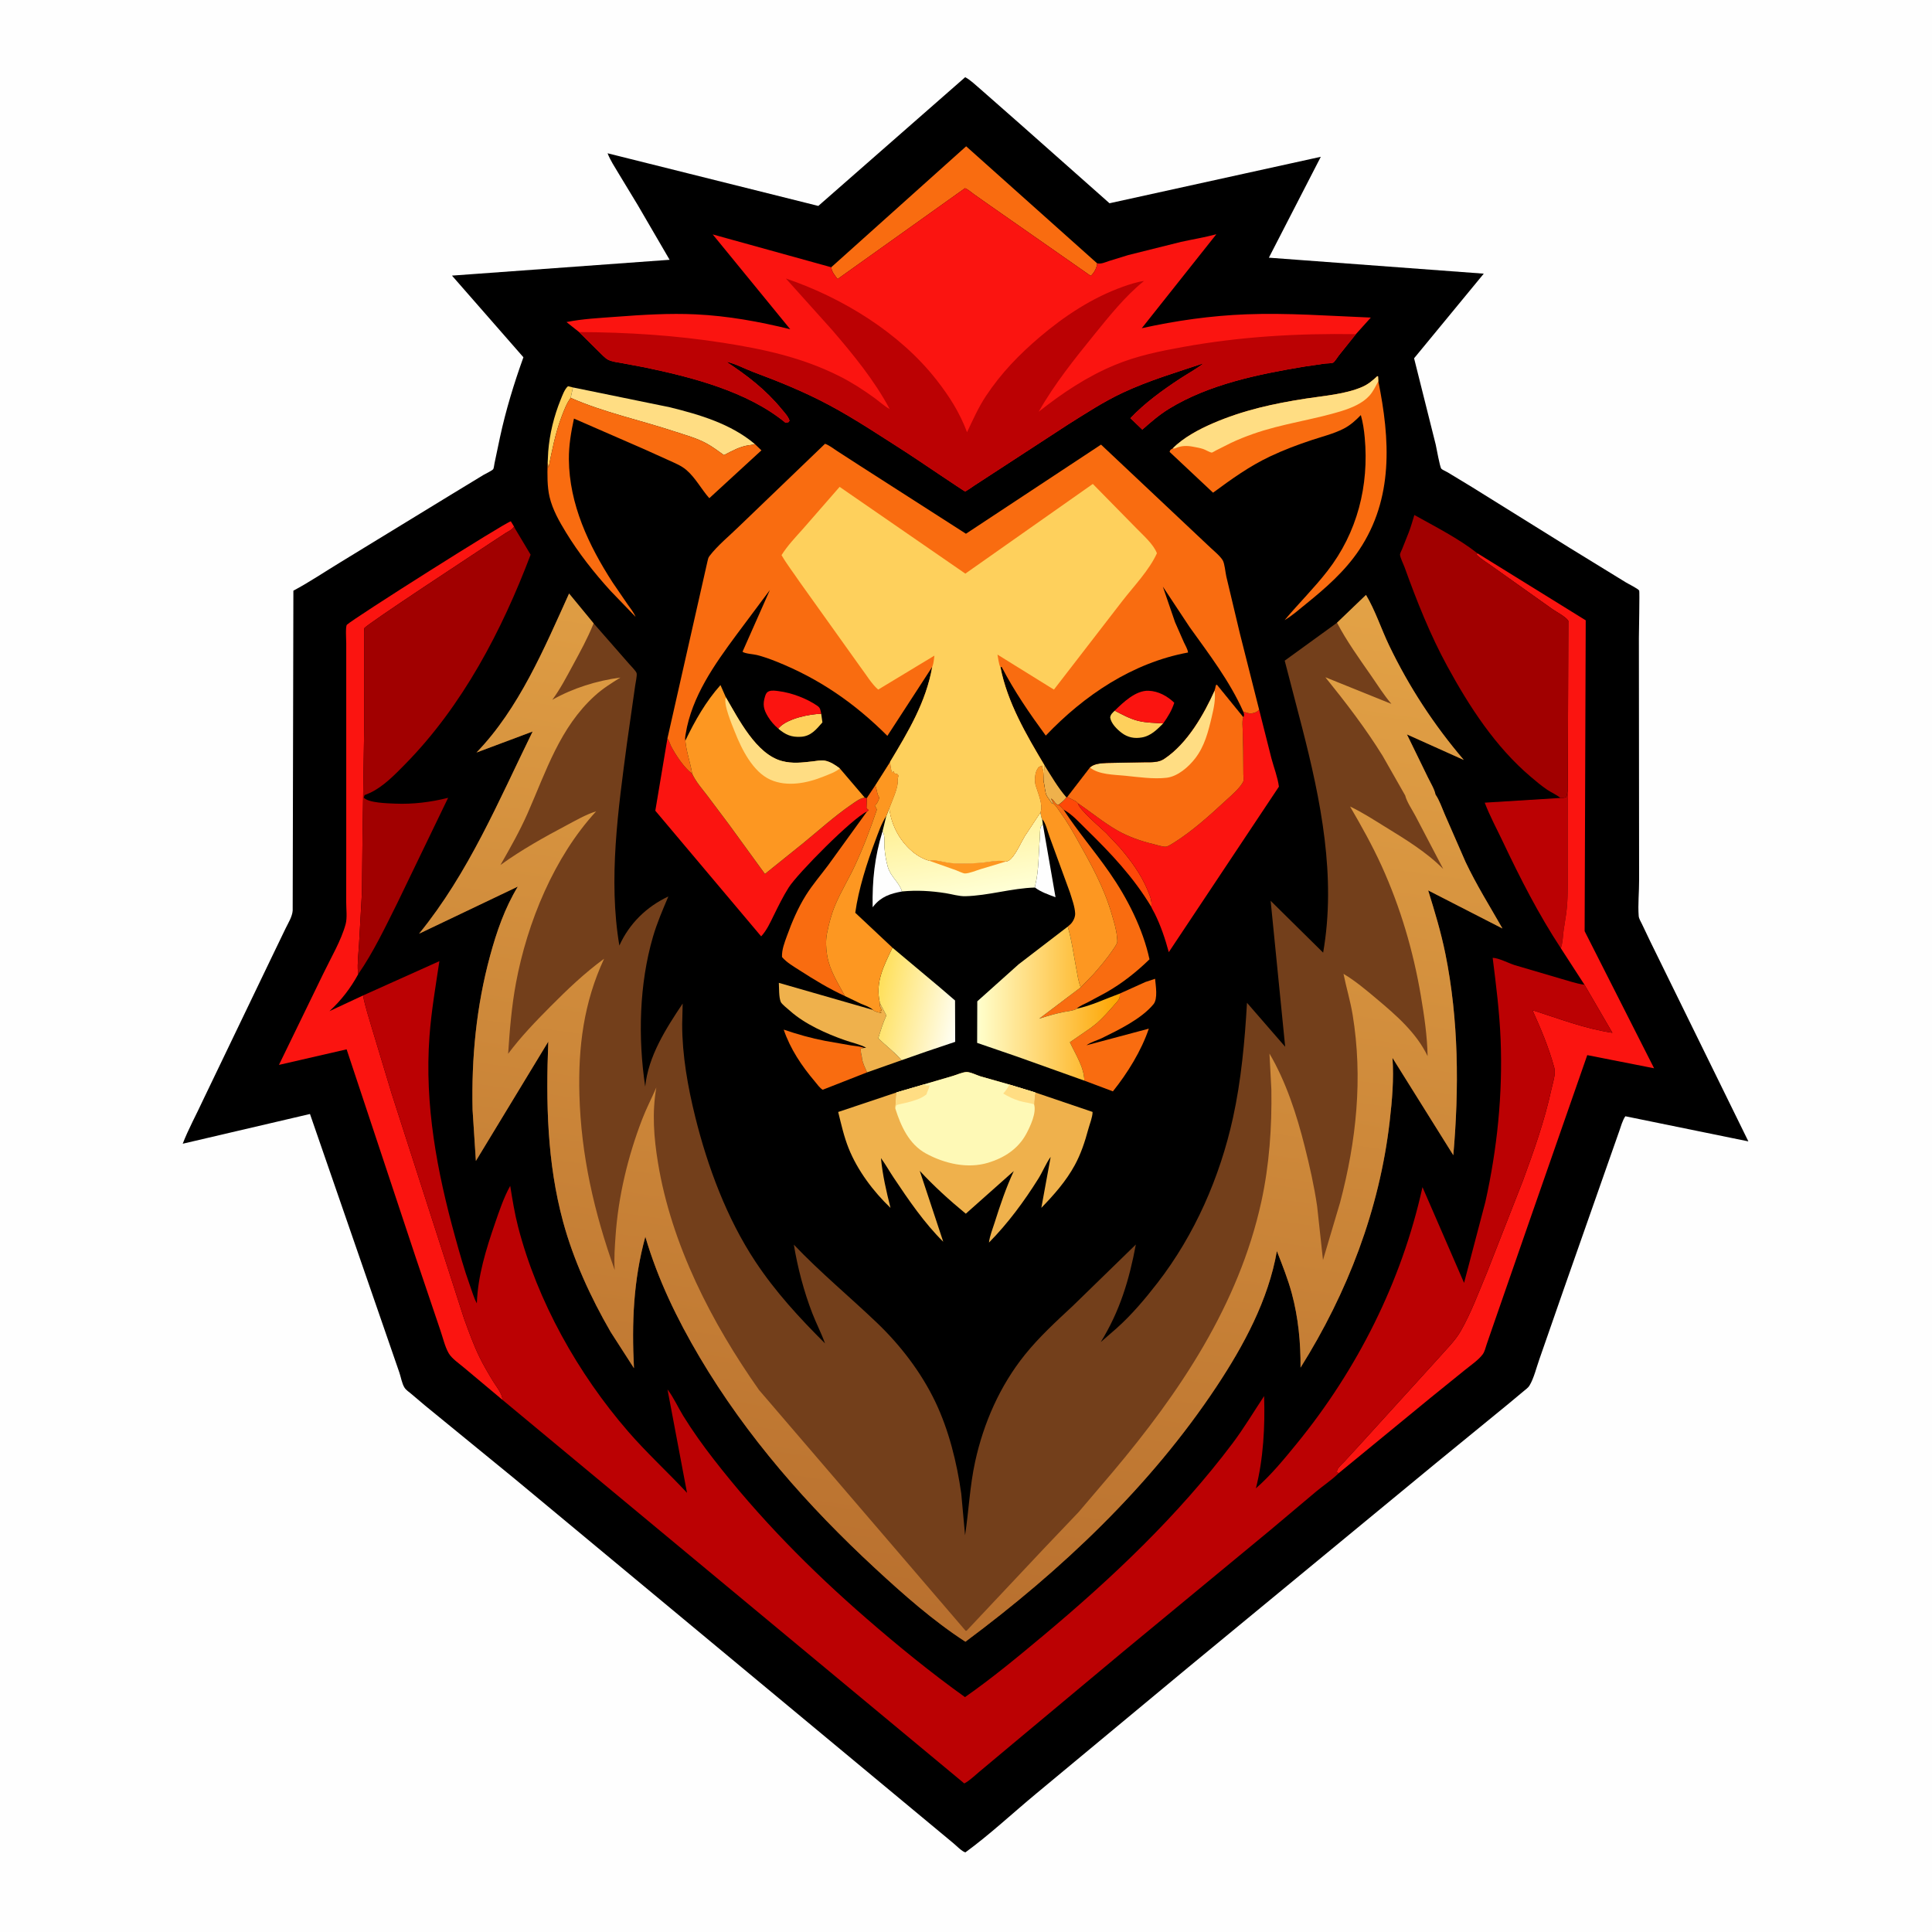
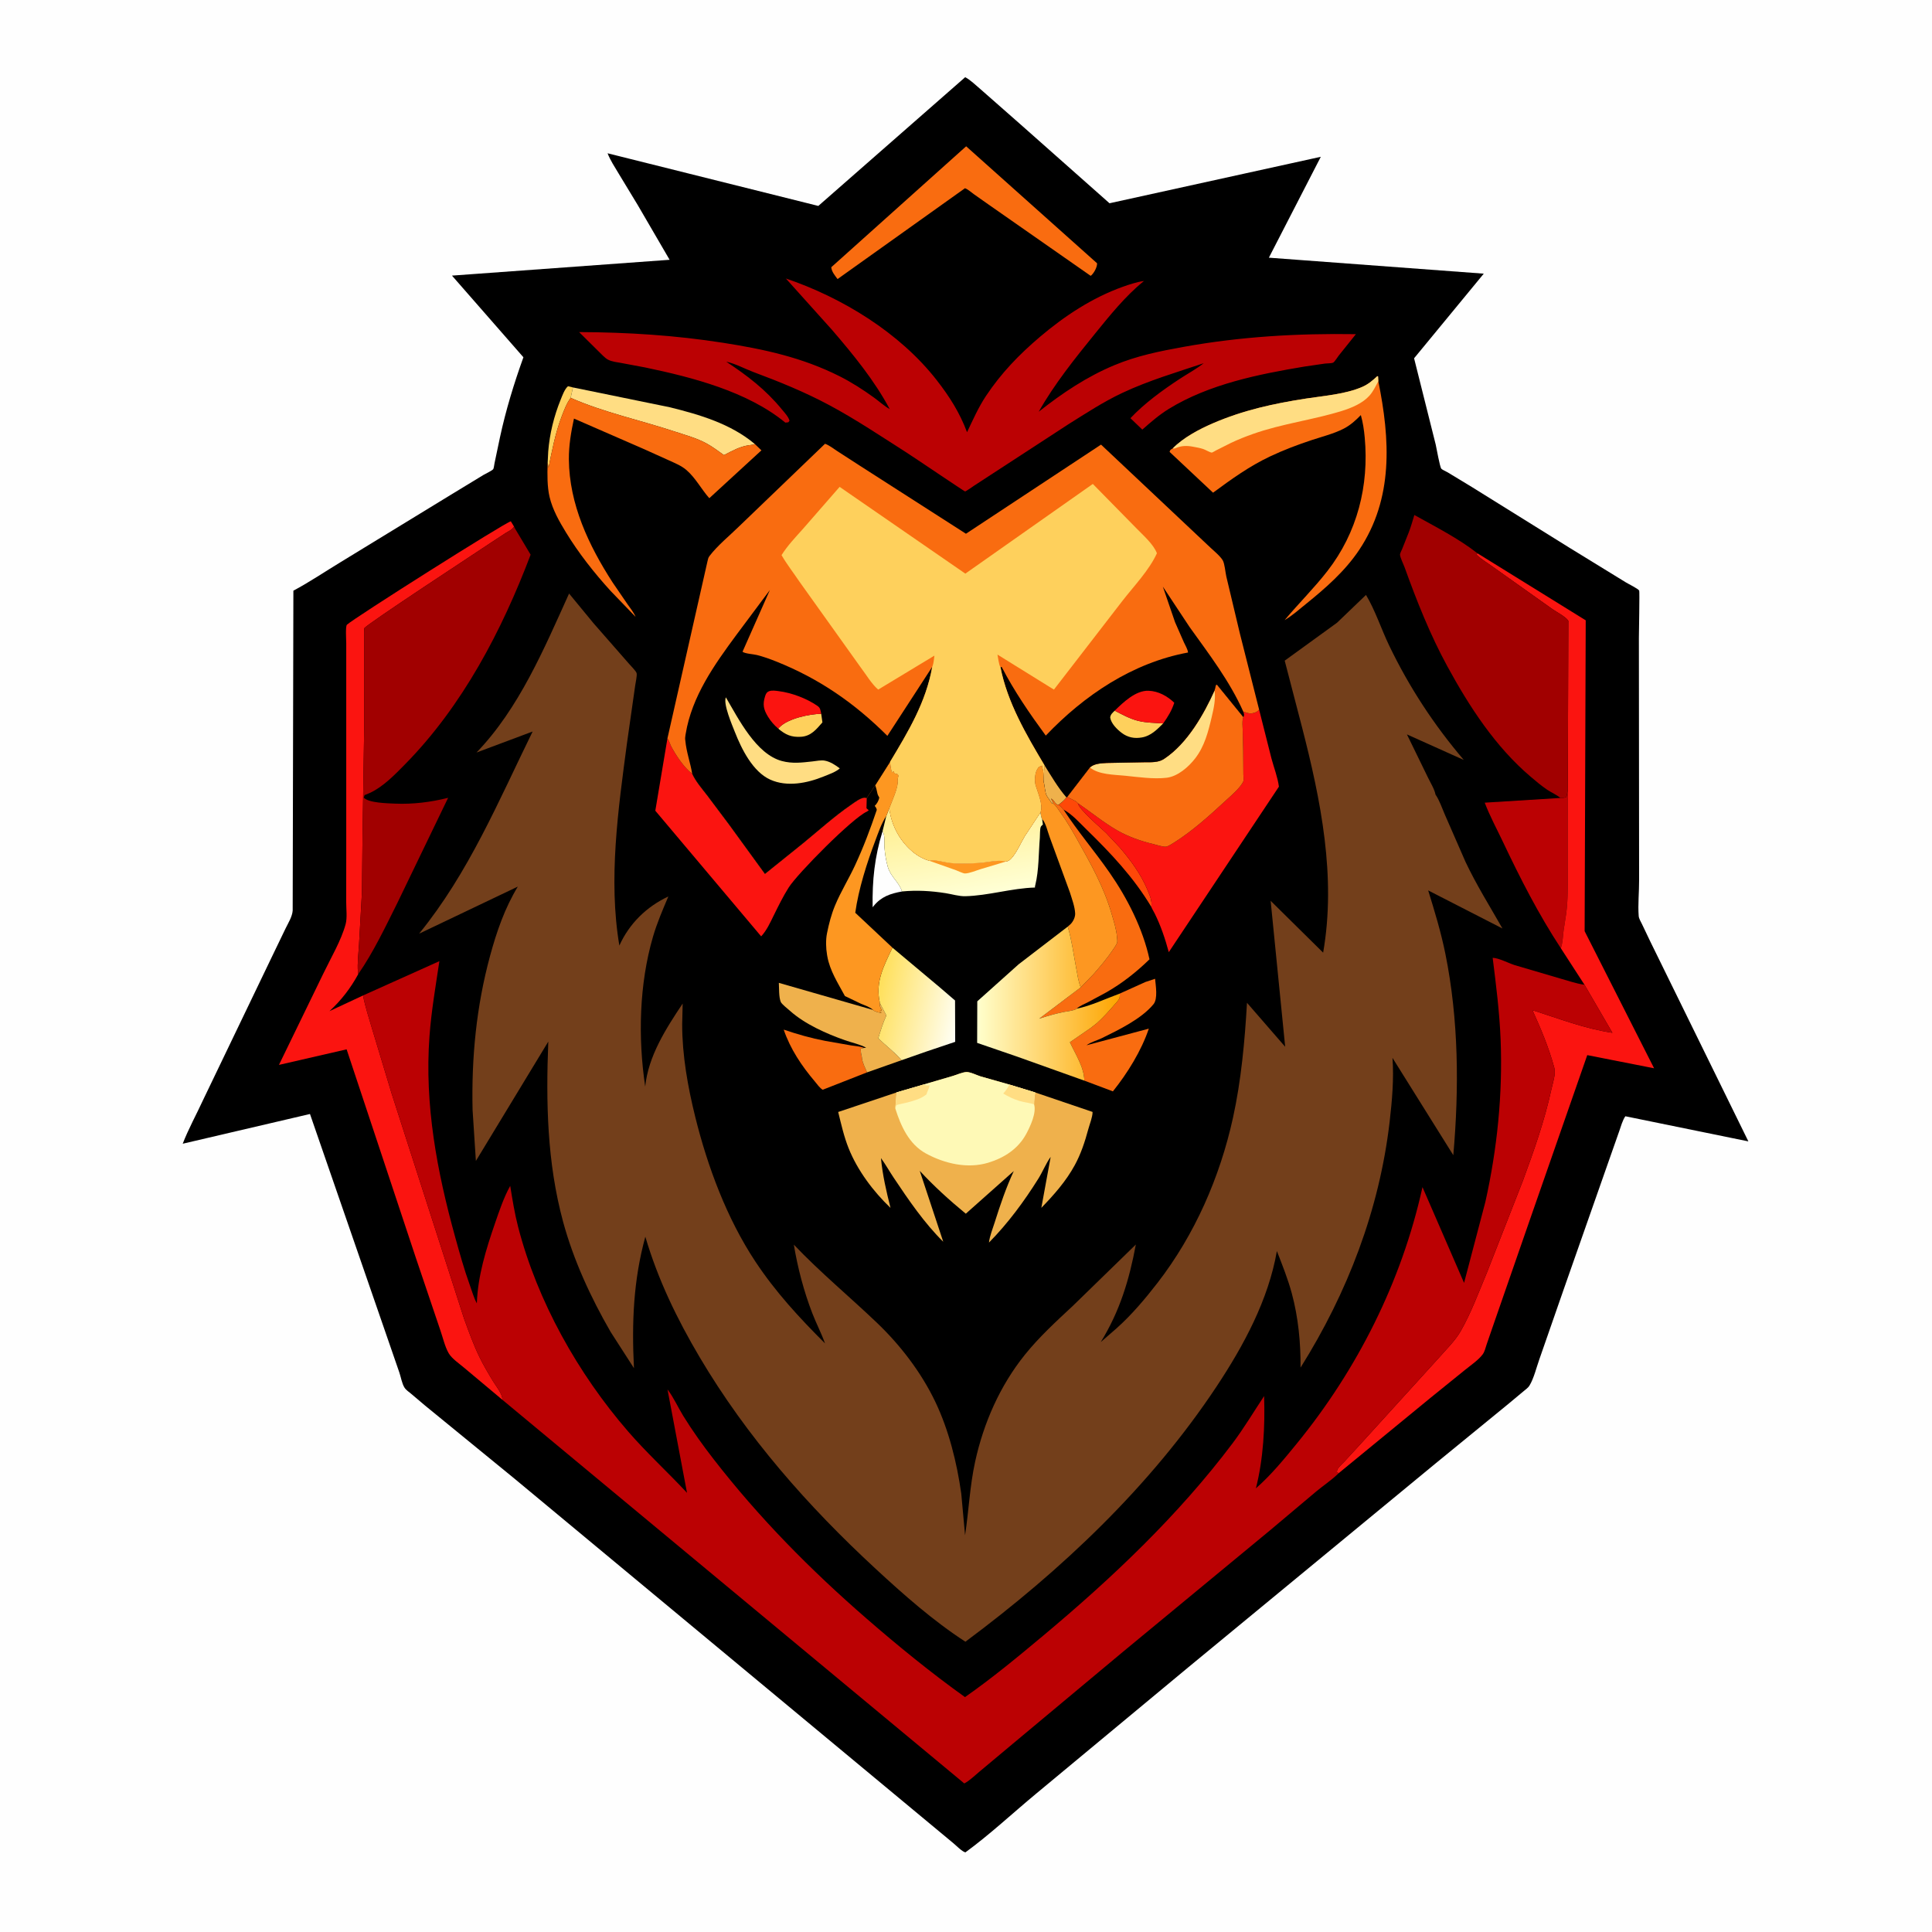
<svg xmlns="http://www.w3.org/2000/svg" version="1.1" style="display: block;" viewBox="0 0 2048 2048" width="1024" height="1024">
  <defs>
    <linearGradient id="Gradient1" gradientUnits="userSpaceOnUse" x1="927.53" y1="1058.92" x2="1017.26" y2="1077.22">
      <stop class="stop0" offset="0" stop-opacity="1" stop-color="rgb(255,223,88)" />
      <stop class="stop1" offset="1" stop-opacity="1" stop-color="rgb(255,255,245)" />
    </linearGradient>
    <linearGradient id="Gradient2" gradientUnits="userSpaceOnUse" x1="1014.17" y1="854.859" x2="1029.79" y2="948.992">
      <stop class="stop0" offset="0" stop-opacity="1" stop-color="rgb(255,238,142)" />
      <stop class="stop1" offset="1" stop-opacity="1" stop-color="rgb(255,255,213)" />
    </linearGradient>
    <linearGradient id="Gradient3" gradientUnits="userSpaceOnUse" x1="1185.99" y1="1063.57" x2="1036" y2="1063.34">
      <stop class="stop0" offset="0" stop-opacity="1" stop-color="rgb(254,164,0)" />
      <stop class="stop1" offset="1" stop-opacity="1" stop-color="rgb(255,255,205)" />
    </linearGradient>
    <linearGradient id="Gradient4" gradientUnits="userSpaceOnUse" x1="911.194" y1="1723.06" x2="1075.95" y2="577.629">
      <stop class="stop0" offset="0" stop-opacity="1" stop-color="rgb(184,111,46)" />
      <stop class="stop1" offset="1" stop-opacity="1" stop-color="rgb(227,162,70)" />
    </linearGradient>
  </defs>
  <path transform="translate(0,0)" fill="rgb(254,254,254)" d="M -0 -0 L 2048 0 L 2048 2048 L -0 2048 L -0 -0 z" />
  <path transform="translate(0,0)" fill="rgb(0,0,0)" d="M 1023.15 81.824 C 1028.92 84.854 1034.77 90.728 1039.79 94.926 L 1082.68 132.653 L 1176.13 215.47 L 1400.11 166.208 L 1345.06 273.156 L 1572.86 290.093 L 1498.99 379.798 L 1521.9 471.22 C 1522.88 475.364 1526.17 494.745 1527.89 496.889 C 1528.71 497.916 1533.15 499.849 1534.52 500.672 L 1560.72 516.55 L 1663.89 580.76 L 1723.59 617.414 C 1726.47 619.19 1736.02 623.766 1737.62 626.025 C 1738.17 626.797 1737.3 672.159 1737.29 676.13 L 1737.52 933.167 C 1737.59 945.472 1736.13 958.861 1737.09 971 C 1737.31 973.819 1739.3 976.905 1740.52 979.472 L 1749.46 998.209 L 1853.35 1209.92 L 1722.96 1183.28 C 1719.89 1187.59 1718.23 1194.15 1716.44 1199.12 L 1703.78 1235.15 L 1657.16 1368 L 1631.82 1440.78 C 1628.76 1449.34 1625.95 1461.22 1621.24 1468.88 C 1619.8 1471.22 1616.82 1473.25 1614.72 1475.03 L 1599.01 1488.13 L 1522.29 1550.86 L 1259.3 1767.69 L 1098.26 1901.43 C 1073.42 1922.04 1049.39 1944.58 1023.35 1963.6 C 1019.85 1962.78 1013.65 1956.41 1010.67 1953.93 L 545.489 1567.53 L 450.566 1489.94 L 435.861 1477.49 C 433.479 1475.48 430.43 1473.54 428.751 1470.88 C 426.06 1466.62 425 1459.82 423.345 1454.98 L 408.1 1410.86 L 328.589 1180.88 L 193.682 1212.4 C 199.773 1196.64 208.21 1181.42 215.276 1166.03 L 288.827 1013 L 302.848 983.932 C 305.662 978.2 309.781 971.672 310.255 965.221 L 310.998 626.152 C 328.189 616.985 344.612 605.845 361.3 595.748 L 478.063 524.396 L 512.643 503.372 C 514.909 502.018 521.441 499.073 522.865 497.286 C 523.443 496.561 523.989 492.07 524.216 491.018 L 529.978 463.647 C 536.173 434.844 544.868 406.438 554.843 378.727 L 479.114 292.162 L 709.816 275.385 L 675.923 217.191 L 655.751 183.9 C 651.628 176.951 646.978 170.037 644.05 162.481 L 867.449 218.297 L 1023.15 81.824 z" />
  <path transform="translate(0,0)" fill="rgb(254,208,92)" d="M 580.537 490.674 L 581.134 478.652 C 582.656 459.646 587.196 441.256 594.352 423.585 C 596.136 419.18 598.483 412.509 602.092 409.415 L 607.348 410.694 L 604.935 421.74 C 600.576 427.657 597.832 435.04 595.24 441.896 C 588.54 459.62 585.218 477.502 581.436 495.974 L 580.537 490.674 z" />
-   <path transform="translate(0,0)" fill="rgb(254,254,254)" d="M 1097.11 940.823 C 1097.15 939.156 1097.04 939.856 1097.45 938.218 C 1101.36 922.332 1100.9 904.471 1102.28 888.098 C 1102.52 885.345 1102.24 878.822 1103.26 876.5 C 1103.71 875.482 1104.76 874.85 1105.51 874.025 L 1118.9 951.097 C 1111.5 948.353 1103.44 945.638 1097.11 940.823 z" />
  <path transform="translate(0,0)" fill="rgb(254,254,254)" d="M 935.573 881.003 C 938.454 886.09 937.111 892.521 937.572 898.352 C 938.113 905.194 939.217 912.409 941.127 919 C 944.212 929.644 953.195 935.17 956.144 944.99 C 943.864 947.258 934.232 950.407 926.13 960.357 L 925.027 961.723 C 924.536 933.143 927.098 908.501 935.573 881.003 z" />
  <path transform="translate(0,0)" fill="rgb(254,72,8)" d="M 1131.4 844.61 C 1134.28 846.908 1140.79 848.665 1142.49 851.36 C 1144.47 858.728 1166.31 876.946 1172.55 882.971 L 1187.13 898.519 C 1198.66 912.011 1209.44 926.669 1216.3 943.143 C 1218.66 948.809 1221.56 955.078 1220.44 961.337 C 1201.52 929.821 1177.8 904.733 1151.59 879.146 C 1144.55 872.275 1136.06 862.695 1127.33 858.22 L 1127.2 858.212 C 1125.65 856.191 1124.06 854.689 1122.16 853.015 C 1125.31 850.592 1127.99 848.408 1130.47 845.291 L 1131.4 844.61 z" />
  <path transform="translate(0,0)" fill="rgb(249,108,16)" d="M 919.098 1136.76 L 872.128 1155.18 C 869.077 1153.55 865.96 1148.98 863.688 1146.3 C 849.76 1129.87 837.765 1111.98 830.754 1091.44 C 845.281 1096.38 859.844 1100.54 874.932 1103.41 L 902.306 1108.2 C 906.769 1108.97 911.789 1109.05 915.952 1110.85 L 912.424 1111.6 C 912.447 1114.92 912.734 1116.92 913.51 1120 L 913.712 1121.73 C 914.33 1126.75 917.178 1132.09 919.098 1136.76 z" />
  <path transform="translate(0,0)" fill="rgb(255,221,131)" d="M 607.348 410.694 L 710 431.704 C 741.665 439.529 774.699 449.235 800.13 470.685 C 798.756 471.298 799.207 471.217 797.92 471.413 L 794 471.961 C 784.163 473.29 776.14 477.972 767.421 482.433 C 761.406 478.144 755.296 473.518 748.801 469.986 C 738.357 464.307 725.817 460.937 714.556 457.225 C 678.328 445.284 639.816 437.115 604.935 421.74 L 607.348 410.694 z" />
  <path transform="translate(0,0)" fill="rgb(239,177,76)" d="M 915.952 1110.85 L 918.162 1110.57 C 911.595 1107.04 902.76 1105.17 895.65 1102.67 C 875.891 1095.71 853.125 1085.58 837.5 1071.59 C 835.354 1069.67 828.665 1064.48 827.638 1062.08 C 825.529 1057.14 825.929 1047.33 825.599 1041.87 L 925.506 1070.57 L 925.855 1071.18 C 928.735 1072.45 931.274 1073.72 934.49 1073.5 L 932.885 1072 L 933.005 1071.01 L 934.25 1071.75 L 934.51 1070.5 C 933.001 1068.02 932.618 1066.55 932.46 1063.64 L 932.423 1062.76 L 939.591 1076.48 C 935.944 1084.31 933.491 1092.41 930.977 1100.65 C 938.785 1108.24 948.051 1115.11 955.227 1123.23 L 955.793 1123.84 L 919.098 1136.76 C 917.178 1132.09 914.33 1126.75 913.712 1121.73 L 913.51 1120 C 912.734 1116.92 912.447 1114.92 912.424 1111.6 L 915.952 1110.85 z" />
  <path transform="translate(0,0)" fill="rgb(249,108,16)" d="M 1116.7 851.846 L 1114.09 846.5 C 1117.6 847.502 1118.27 853.277 1122.16 853.015 C 1124.06 854.689 1125.65 856.191 1127.2 858.212 L 1127.33 858.22 C 1142.37 881.268 1160.48 902.415 1176.2 925.031 C 1195.06 952.185 1211.5 984.508 1218.51 1016.92 C 1204.62 1030.41 1189.83 1042.14 1173.03 1051.77 L 1153.36 1062.35 C 1149.53 1064.31 1144.41 1066.3 1141.31 1069.26 C 1139.01 1071.39 1130.12 1072.16 1126.77 1072.88 C 1118.22 1074.73 1109.89 1077.14 1101.58 1079.85 L 1145.64 1046.66 L 1159.39 1032.43 C 1166.48 1024.31 1173.68 1015.88 1179.68 1006.92 C 1181.01 1004.94 1183.85 1001.06 1184.29 998.804 C 1184.59 997.296 1184.16 994.892 1184.05 993.273 C 1183.46 985.372 1180.78 977.074 1178.61 969.506 C 1170.23 940.281 1156.2 915.524 1141.5 889.245 C 1136.05 879.498 1130.84 870.611 1124.27 861.521 C 1121.96 858.326 1119.68 854.383 1116.7 851.846 z" />
  <path transform="translate(0,0)" fill="rgb(249,108,16)" d="M 1187.05 1053.22 L 1214.26 1040.92 L 1224.43 1037.54 C 1225.12 1044.77 1227.52 1058.69 1222.78 1064.47 C 1210.03 1080.05 1185.52 1091.89 1167.73 1100.6 C 1163.1 1102.86 1155.6 1104.9 1151.81 1108.03 L 1217.8 1090.41 C 1209.92 1113.82 1195.2 1137.59 1179.72 1156.89 L 1149.46 1145.52 C 1149.15 1131.09 1140.03 1117.59 1134.13 1104.81 L 1155.99 1089.8 L 1162.5 1084.75 C 1169.14 1078.83 1175 1072.4 1180.79 1065.68 C 1182.64 1063.53 1185.84 1060.53 1186.74 1057.87 C 1187.13 1056.72 1186.96 1054.5 1187.05 1053.22 z" />
-   <path transform="translate(0,0)" fill="rgb(249,108,16)" d="M 918.786 845.981 L 927.815 832.387 C 928.664 834.971 929.437 837.4 929.886 840.083 C 930.265 842.352 930.959 843.534 932.088 845.5 C 931.559 848.528 929.547 852.173 927.262 854.251 C 928.477 855.861 929.035 856.477 929.433 858.5 C 922.608 878.72 915.295 898.132 906.273 917.513 C 899.64 931.762 891.282 945.219 885.232 959.725 C 881.189 969.417 878.751 979.008 876.668 989.265 C 875.257 996.207 875.47 1005.02 876.69 1012 L 876.969 1013.66 C 879.705 1029.14 888.335 1042.25 895.655 1055.85 C 879.209 1048.34 863.201 1038.64 848.024 1028.85 C 841.535 1024.66 833.975 1020.41 828.966 1014.5 C 828.642 1006.56 831.614 999.333 834.241 991.988 C 839.478 977.344 845.951 962.329 854.206 949.119 C 861.219 937.896 870.052 927.688 877.949 917.073 L 919.016 860.298 L 920.928 858.898 L 918.5 856.814 L 918.786 845.981 z" />
  <path transform="translate(0,0)" fill="rgb(253,151,33)" d="M 1102.87 861.242 C 1106.01 853.246 1100.19 840.662 1097.76 832.552 C 1096.37 827.914 1096.93 820.265 1099.15 816.022 C 1100.77 812.908 1101.58 812.539 1104.75 811.495 L 1105 814 C 1106.59 817.813 1106.13 821.939 1106.21 826.192 C 1106.23 828.393 1106.44 829.399 1107 831.5 C 1107.55 833.547 1107.32 835.321 1108 837.5 L 1108.5 840.49 C 1109.17 843.212 1110.38 844.853 1112 847 L 1114 850 C 1115.34 851.966 1114.52 851.418 1116.7 851.846 C 1119.68 854.383 1121.96 858.326 1124.27 861.521 C 1130.84 870.611 1136.05 879.498 1141.5 889.245 C 1156.2 915.524 1170.23 940.281 1178.61 969.506 C 1180.78 977.074 1183.46 985.372 1184.05 993.273 C 1184.16 994.892 1184.59 997.296 1184.29 998.804 C 1183.85 1001.06 1181.01 1004.94 1179.68 1006.92 C 1173.68 1015.88 1166.48 1024.31 1159.39 1032.43 L 1145.64 1046.66 C 1143.16 1040.88 1142.07 1032.86 1140.88 1026.62 C 1138.06 1011.81 1136.13 996.746 1131.87 982.238 L 1134.7 979.769 C 1137.53 977.016 1139.89 972.277 1139.71 968.259 C 1139.39 961.084 1136.2 952.624 1134.08 945.805 L 1112.69 887.348 C 1110.78 882.362 1108.41 871.639 1104.73 868.449 C 1103.67 866.809 1103.34 863.234 1102.87 861.242 z" />
  <path transform="translate(0,0)" fill="url(#Gradient1)" d="M 946.058 1004.59 L 996.343 1046.75 L 1012.39 1060.56 L 1012.55 1104.38 L 981.949 1114.68 L 955.793 1123.84 L 955.227 1123.23 C 948.051 1115.11 938.785 1108.24 930.977 1100.65 C 933.491 1092.41 935.944 1084.31 939.591 1076.48 L 932.423 1062.76 L 932.568 1062.46 C 927.692 1040.85 937.033 1023.57 946.058 1004.59 z" />
  <path transform="translate(0,0)" fill="url(#Gradient2)" d="M 942.713 856.936 C 945.067 875.536 954.585 893.057 969.635 904.561 C 974.497 908.277 979.593 910.786 985.427 912.562 C 988.996 910.653 1001.87 914.274 1006.43 914.754 C 1016.86 915.852 1028.38 915.45 1038.83 914.719 C 1046.46 914.185 1057.97 911.269 1065.34 913.08 L 1066.11 913.341 C 1068.37 912.894 1069.89 912.176 1071.5 910.517 C 1077.46 904.386 1081.88 893.713 1086.32 886.299 L 1102.87 861.242 C 1103.34 863.234 1103.67 866.809 1104.73 868.449 L 1105.51 874.025 C 1104.76 874.85 1103.71 875.482 1103.26 876.5 C 1102.24 878.822 1102.52 885.345 1102.28 888.098 C 1100.9 904.471 1101.36 922.332 1097.45 938.218 C 1097.04 939.856 1097.15 939.156 1097.11 940.823 C 1072.45 941.505 1047.69 949.466 1023.15 950.022 C 1016.59 950.17 1009 947.838 1002.47 946.81 C 986.922 944.36 971.828 943.479 956.144 944.99 C 953.195 935.17 944.212 929.644 941.127 919 C 939.217 912.409 938.113 905.194 937.572 898.352 C 937.111 892.521 938.454 886.09 935.573 881.003 L 939.481 865.089 L 942.713 856.936 z" />
  <path transform="translate(0,0)" fill="rgb(253,151,33)" d="M 985.427 912.562 C 988.996 910.653 1001.87 914.274 1006.43 914.754 C 1016.86 915.852 1028.38 915.45 1038.83 914.719 C 1046.46 914.185 1057.97 911.269 1065.34 913.08 L 1066.11 913.341 L 1039.04 921.471 C 1034.57 922.899 1027.55 925.819 1022.94 925.915 C 1020.96 925.956 1015.59 923.26 1013.41 922.472 L 985.427 912.562 z" />
  <path transform="translate(0,0)" fill="rgb(253,151,33)" d="M 927.815 832.387 L 943.487 807.659 C 943.991 811.631 944.378 815.504 945.73 819.301 L 946.765 817.598 C 948.065 818.3 947.408 817.737 948.197 819.765 L 951.71 820.7 C 952.844 823.251 952.611 821.687 952.005 824.25 C 951.532 826.25 951.676 825.49 951.794 827.14 C 952.355 834.972 945.569 849.243 942.713 856.936 L 939.481 865.089 C 934.318 872.828 931.184 882.343 927.912 891 C 918.957 914.697 910.094 942.403 906.61 967.565 L 946.058 1004.59 C 937.033 1023.57 927.692 1040.85 932.568 1062.46 L 932.423 1062.76 L 932.46 1063.64 C 932.618 1066.55 933.001 1068.02 934.51 1070.5 L 934.25 1071.75 L 933.005 1071.01 L 932.885 1072 L 934.49 1073.5 C 931.274 1073.72 928.735 1072.45 925.855 1071.18 L 925.506 1070.57 C 922.102 1067.4 916.835 1065.79 912.621 1063.99 L 895.655 1055.85 C 888.335 1042.25 879.705 1029.14 876.969 1013.66 L 876.69 1012 C 875.47 1005.02 875.257 996.207 876.668 989.265 C 878.751 979.008 881.189 969.417 885.232 959.725 C 891.282 945.219 899.64 931.762 906.273 917.513 C 915.295 898.132 922.608 878.72 929.433 858.5 C 929.035 856.477 928.477 855.861 927.262 854.251 C 929.547 852.173 931.559 848.528 932.088 845.5 C 930.959 843.534 930.265 842.352 929.886 840.083 C 929.437 837.4 928.664 834.971 927.815 832.387 z" />
  <path transform="translate(0,0)" fill="rgb(187,1,3)" d="M 1654.14 845.865 C 1656.4 845.793 1658.44 845.886 1660.5 844.824 L 1661.9 837.69 L 1661.88 913.676 C 1661.84 929.661 1662.36 945.903 1660.98 961.837 C 1660.27 969.963 1658.6 978.049 1657.5 986.137 C 1656.71 991.993 1656.58 999.658 1654.54 1005.15 C 1630.85 969.009 1611.82 931.768 1593.37 892.816 C 1586.77 878.867 1579.37 865.313 1573.87 850.865 L 1654.14 845.865 z" />
  <path transform="translate(0,0)" fill="rgb(249,108,16)" d="M 881.163 283.297 L 1024.16 155.08 L 1162.96 279.11 C 1163.05 283.079 1160.07 288.635 1157.26 291.48 L 1156.15 292.4 L 1048.03 216.9 L 1032.2 205.746 C 1029.39 203.726 1026.13 200.708 1022.92 199.526 L 887.842 295.823 C 884.959 291.867 881.713 288.304 881.163 283.297 z" />
  <path transform="translate(0,0)" fill="rgb(249,108,16)" d="M 580.537 490.674 L 581.436 495.974 C 585.218 477.502 588.54 459.62 595.24 441.896 C 597.832 435.04 600.576 427.657 604.935 421.74 C 639.816 437.115 678.328 445.284 714.556 457.225 C 725.817 460.937 738.357 464.307 748.801 469.986 C 755.296 473.518 761.406 478.144 767.421 482.433 C 776.14 477.972 784.163 473.29 794 471.961 L 797.92 471.413 C 799.207 471.217 798.756 471.298 800.13 470.685 L 807.147 477.386 L 751.9 528.115 C 743.372 518.543 737.204 506.31 727.353 498.012 C 722.082 493.571 715.67 491.012 709.459 488.171 L 682.858 476.161 L 608.422 443.712 C 605.336 457.971 602.91 472.31 603.033 486.951 C 603.431 534.512 624.008 578.079 649.341 617.331 L 665.188 640.489 C 668.16 644.751 671.735 649.088 673.737 653.89 L 647.349 626.495 C 629.897 607.342 613.501 586.544 599.989 564.431 C 592.797 552.661 585.753 540.271 582.549 526.732 C 579.991 515.924 580.159 502.842 580.486 491.738 L 580.537 490.674 z" />
  <path transform="translate(0,0)" fill="url(#Gradient3)" d="M 1131.87 982.238 C 1136.13 996.746 1138.06 1011.81 1140.88 1026.62 C 1142.07 1032.86 1143.16 1040.88 1145.64 1046.66 L 1101.58 1079.85 C 1109.89 1077.14 1118.22 1074.73 1126.77 1072.88 C 1130.12 1072.16 1139.01 1071.39 1141.31 1069.26 C 1156.34 1066.28 1172.54 1058.5 1187.05 1053.22 C 1186.96 1054.5 1187.13 1056.72 1186.74 1057.87 C 1185.84 1060.53 1182.64 1063.53 1180.79 1065.68 C 1175 1072.4 1169.14 1078.83 1162.5 1084.75 L 1155.99 1089.8 L 1134.13 1104.81 C 1140.03 1117.59 1149.15 1131.09 1149.46 1145.52 L 1077.95 1119.97 L 1035.82 1105.5 L 1035.96 1061.45 L 1079.77 1022.21 L 1131.87 982.238 z" />
  <path transform="translate(0,0)" fill="rgb(251,20,16)" d="M 919.016 860.298 C 903.534 867.172 845.481 925.94 836.092 940.731 C 830.038 950.268 825.173 960.305 820.176 970.417 C 816.275 978.311 812.904 986.029 806.864 992.582 L 694.659 859.394 L 707.51 782.743 L 708.021 783.526 C 709.677 786.114 710.151 788.616 711.5 791.207 C 716.272 800.369 725.452 814.206 733.744 820.152 C 737.5 828.523 744.331 836.215 749.889 843.486 L 772.876 874.128 L 810.872 926.382 L 851.204 893.949 C 867.937 880.264 884.184 865.504 902 853.227 C 905.83 850.588 912.063 845.711 916.664 845.532 L 918.786 845.981 L 918.5 856.814 L 920.928 858.898 L 919.016 860.298 z" />
  <path transform="translate(0,0)" fill="rgb(251,20,16)" d="M 1334.71 752.204 L 1347.79 803.981 C 1350.37 813.656 1354.45 824.038 1355.7 833.89 L 1238.96 1009.32 C 1235.15 995.254 1230.49 981.311 1223.98 968.247 C 1223.57 967.441 1220.36 961.769 1220.44 961.337 C 1221.56 955.078 1218.66 948.809 1216.3 943.143 C 1209.44 926.669 1198.66 912.011 1187.13 898.519 L 1172.55 882.971 C 1166.31 876.946 1144.47 858.728 1142.49 851.36 C 1156.62 860.892 1169.64 871.826 1184.5 880.332 C 1195.89 886.853 1209.4 891.62 1222.15 894.635 C 1225.35 895.393 1233.06 897.962 1236.09 897.516 C 1238.3 897.189 1242.76 894.314 1244.75 893.053 C 1264.58 880.474 1282.23 864.421 1299.44 848.549 C 1304.65 843.747 1315.28 834.749 1318.04 828.128 C 1318.54 826.923 1318.03 822.567 1318.03 821.128 L 1317.82 795.007 L 1317.29 773.276 C 1317.2 769.583 1316.66 765.352 1317.55 761.753 L 1317.98 760.121 C 1319.4 757.728 1318.57 756.931 1317.93 754.37 C 1320.44 755.128 1323.91 756.557 1326.5 756.239 C 1329.65 755.853 1332.79 754.803 1334.71 752.204 z" />
  <path transform="translate(0,0)" fill="rgb(249,108,16)" d="M 1243.2 475.291 C 1254.43 463.852 1271.15 455.018 1285.77 448.702 C 1317.91 434.823 1350.42 427.705 1384.86 422.432 C 1403.9 419.518 1426.08 417.88 1443.83 410.231 C 1450.31 407.436 1454.87 403.491 1459.97 398.772 L 1460.81 399 L 1461.07 404.065 C 1473.57 465.715 1477.35 528.289 1440.69 583.091 C 1425.68 605.534 1405.11 623.502 1384.25 640.329 C 1376.94 646.225 1369.89 652.563 1361.77 657.342 C 1376.52 639.699 1392.82 623.662 1407.01 605.445 C 1438.83 564.591 1451.34 514.867 1446.66 463.767 C 1445.92 455.731 1444.76 447.778 1442.55 440.011 C 1437.04 445.685 1431.52 450.709 1424.43 454.371 C 1414.04 459.734 1401.97 462.706 1390.88 466.361 C 1375.68 471.372 1360.82 476.981 1346.34 483.829 C 1324.22 494.289 1305.48 507.876 1285.89 522.274 L 1239.8 479.014 C 1240.45 476.489 1241.12 476.686 1243.2 475.291 z" />
  <path transform="translate(0,0)" fill="rgb(255,221,131)" d="M 1243.2 475.291 C 1254.43 463.852 1271.15 455.018 1285.77 448.702 C 1317.91 434.823 1350.42 427.705 1384.86 422.432 C 1403.9 419.518 1426.08 417.88 1443.83 410.231 C 1450.31 407.436 1454.87 403.491 1459.97 398.772 L 1460.81 399 L 1461.07 404.065 C 1458.29 409.309 1455.63 415.026 1451.63 419.474 C 1444.4 427.514 1432.67 432.429 1422.5 435.586 C 1391.52 445.197 1359.13 449.082 1328.38 459.936 C 1320.43 462.742 1312.49 465.865 1304.87 469.5 L 1289.07 477.439 C 1288.42 477.775 1285.11 479.771 1284.62 479.766 C 1282.81 479.747 1277.59 476.684 1275.5 475.987 C 1272.06 474.84 1268.35 474.235 1264.79 473.554 C 1258.33 472.319 1252.6 472.312 1246.52 474.929 C 1245.17 475.511 1244.63 475.586 1243.2 475.291 z" />
  <path transform="translate(0,0)" fill="rgb(249,108,16)" d="M 1287.51 731.776 L 1288.95 726 L 1290.08 725.837 L 1317.98 760.121 L 1317.55 761.753 C 1316.66 765.352 1317.2 769.583 1317.29 773.276 L 1317.82 795.007 L 1318.03 821.128 C 1318.03 822.567 1318.54 826.923 1318.04 828.128 C 1315.28 834.749 1304.65 843.747 1299.44 848.549 C 1282.23 864.421 1264.58 880.474 1244.75 893.053 C 1242.76 894.314 1238.3 897.189 1236.09 897.516 C 1233.06 897.962 1225.35 895.393 1222.15 894.635 C 1209.4 891.62 1195.89 886.853 1184.5 880.332 C 1169.64 871.826 1156.62 860.892 1142.49 851.36 C 1140.79 848.665 1134.28 846.908 1131.4 844.61 L 1155.31 813.567 C 1159.96 809.351 1167.21 809.129 1173.19 808.77 L 1213.06 808.018 C 1219.82 807.965 1227.67 808.509 1233.57 804.693 L 1234.93 803.769 C 1258.63 787.76 1276.06 757.327 1287.51 731.776 z" />
  <path transform="translate(0,0)" fill="rgb(255,221,131)" d="M 1287.51 731.776 C 1288.78 741.407 1286.61 750.891 1284.41 760.249 C 1280.75 775.843 1276.88 791.092 1266.88 804.002 C 1259.75 813.195 1248.33 823.144 1236.47 824.487 C 1222.55 826.064 1206.43 823.703 1192.5 822.292 C 1180.65 821.093 1164.85 821.273 1155.31 813.567 C 1159.96 809.351 1167.21 809.129 1173.19 808.77 L 1213.06 808.018 C 1219.82 807.965 1227.67 808.509 1233.57 804.693 L 1234.93 803.769 C 1258.63 787.76 1276.06 757.327 1287.51 731.776 z" />
  <path transform="translate(0,0)" fill="rgb(251,20,16)" d="M 1661.9 837.69 L 1662.5 658.074 C 1659.77 653.738 1650.02 648.791 1645.62 645.693 L 1582.66 600.974 C 1576.93 596.755 1570.25 592.98 1565.19 588.002 L 1566.07 586.449 L 1680.93 657.571 L 1679.78 987.101 L 1753.41 1132.42 L 1682.56 1118.47 L 1655.21 1196.93 L 1622.75 1290.05 L 1583.09 1404.28 L 1575.95 1425 C 1574.83 1428.35 1573.85 1432.76 1571.75 1435.62 C 1567.28 1441.72 1558.83 1447.39 1552.93 1452.2 L 1517.06 1481.21 L 1419.03 1561.66 L 1417.16 1560.46 C 1417.31 1559.21 1417.39 1558.1 1418.1 1557 C 1419.92 1554.19 1423.06 1551.56 1425.33 1549.1 L 1441.04 1532 L 1524.35 1440.35 C 1532.35 1431.11 1542.19 1421.81 1548.29 1411.21 C 1559.52 1391.71 1567.59 1369.44 1576.32 1348.72 L 1614.31 1251.69 C 1626.06 1219.72 1637.26 1188.19 1644.52 1154.85 C 1646.08 1147.68 1649.46 1138.51 1647.47 1131.28 C 1641.69 1110.28 1633.47 1090.61 1624.44 1070.81 C 1652.92 1079.9 1679.44 1090.3 1709.23 1094.81 L 1679.61 1043.86 L 1654.54 1005.15 C 1656.58 999.658 1656.71 991.993 1657.5 986.137 C 1658.6 978.049 1660.27 969.963 1660.98 961.837 C 1662.36 945.903 1661.84 929.661 1661.88 913.676 L 1661.9 837.69 z" />
  <path transform="translate(0,0)" fill="rgb(251,20,16)" d="M 532.572 1483.87 L 491.876 1449.77 C 486.869 1445.5 478.985 1440.24 475.648 1434.51 C 471.591 1427.54 469.438 1417.72 466.732 1410 L 440.678 1332.92 L 367.433 1112.34 L 295.69 1128.84 L 342.886 1031.74 C 350.725 1015.4 361.668 997.053 366.385 979.651 C 368.205 972.934 366.975 963.359 366.985 956.237 L 367.031 904.062 L 367.026 681.748 C 367.017 678.212 366.045 663.922 367.775 662.232 C 374.561 655.602 537.22 552.736 541.5 552.617 L 544.89 558.171 L 544.089 559.342 C 542.162 561.91 538.691 563.376 536 565.038 L 520.884 574.938 C 509.061 582.949 387.42 662.456 386.182 665.998 C 385.923 666.739 386.166 670.071 386.162 671.045 L 386.111 686.702 L 386.042 772.206 L 384.293 886.5 L 383.698 945.5 L 380.557 1001.51 C 379.98 1010.8 378.706 1021.04 379.399 1030.26 L 379.708 1032.69 C 371.748 1047.39 361.552 1060.62 349.211 1071.88 L 384.829 1055.24 C 387.156 1067.33 390.958 1078.66 394.391 1090.44 L 415.085 1159 L 491.885 1397.75 C 496.903 1411.54 501.875 1425.48 508.33 1438.67 C 512.735 1447.68 517.752 1456.16 522.972 1464.69 C 526.367 1470.25 532.52 1477.29 532.572 1483.87 z" />
  <path transform="translate(0,0)" fill="rgb(239,177,76)" d="M 979.236 1149.59 L 1010.36 1140.47 C 1014.38 1139.24 1020.37 1136.55 1024.5 1136.42 C 1028.64 1136.29 1035.42 1139.79 1039.5 1141.04 L 1070.11 1149.73 L 1097.31 1158.03 L 1158.18 1178.7 C 1158.2 1184.08 1155.07 1191.72 1153.61 1197.09 C 1150.02 1210.37 1145.88 1223.02 1139.27 1235.16 C 1130.03 1252.13 1117.24 1266.59 1103.86 1280.37 L 1113.75 1226.32 C 1108.66 1233.45 1105.34 1242 1100.66 1249.49 C 1085.67 1273.47 1068.25 1297.04 1048.34 1317.18 C 1049.14 1310.18 1052.29 1302.53 1054.41 1295.81 C 1060.31 1277.15 1066.39 1259.14 1074.66 1241.36 L 1023.79 1286.58 C 1006.2 1272.08 990.505 1257.86 974.979 1241.16 L 999.874 1316.3 C 979.785 1296.49 963.008 1271.85 947.375 1248.46 C 942.756 1241.55 938.742 1234.34 933.858 1227.6 C 935.512 1245.53 939.567 1263.03 943.993 1280.44 C 925.76 1263.07 908.92 1240.62 899.576 1217.23 C 894.622 1204.82 891.695 1191.69 888.509 1178.75 L 950.424 1158 L 979.236 1149.59 z" />
  <path transform="translate(0,0)" fill="rgb(254,249,182)" d="M 979.236 1149.59 L 1010.36 1140.47 C 1014.38 1139.24 1020.37 1136.55 1024.5 1136.42 C 1028.64 1136.29 1035.42 1139.79 1039.5 1141.04 L 1070.11 1149.73 L 1097.31 1158.03 C 1096.84 1162.18 1096.11 1166.44 1096.16 1170.62 C 1098.91 1179.59 1092.15 1193.92 1088.05 1201.63 C 1079.5 1217.72 1064.64 1227.37 1047.47 1232.55 C 1025.55 1239.15 1001.33 1233.5 981.604 1222.78 C 963.635 1213.01 954.917 1193.68 949.065 1175.04 L 950.424 1158 L 979.236 1149.59 z" />
  <path transform="translate(0,0)" fill="rgb(255,221,131)" d="M 1070.11 1149.73 L 1097.31 1158.03 C 1096.84 1162.18 1096.11 1166.44 1096.16 1170.62 C 1091.28 1169.08 1085.98 1168.56 1081 1167.13 C 1074.58 1165.29 1069.18 1162.55 1063.44 1159.21 C 1066.25 1156.27 1068.09 1153.25 1070.11 1149.73 z" />
  <path transform="translate(0,0)" fill="rgb(255,221,131)" d="M 979.236 1149.59 C 981.852 1150.88 982.558 1150.72 985.51 1150.5 C 984.935 1152.49 984.451 1154.29 983.542 1156.16 C 982.929 1157.41 982.544 1158.68 982.132 1160.01 C 976.395 1164.79 969.057 1166.71 961.949 1168.64 C 960.377 1169.07 950.727 1171.01 950.371 1171.5 C 949.633 1172.52 949.5 1173.86 949.065 1175.04 L 950.424 1158 L 979.236 1149.59 z" />
  <path transform="translate(0,0)" fill="rgb(161,0,0)" d="M 1654.14 845.865 C 1649.97 842.435 1644.53 840.133 1640 837.095 C 1634.01 833.078 1628.35 828.261 1622.85 823.605 C 1585.21 791.735 1557.6 749.163 1534.2 706.257 C 1515.99 672.875 1501.78 637.016 1488.91 601.301 C 1487.74 598.054 1484.22 591.171 1484.05 587.851 C 1483.99 586.756 1485.99 582.858 1486.44 581.708 L 1493.5 563.951 C 1495.72 558.05 1497.48 551.957 1499.26 545.912 C 1521.62 558.386 1545.85 570.645 1566.07 586.449 L 1565.19 588.002 C 1570.25 592.98 1576.93 596.755 1582.66 600.974 L 1645.62 645.693 C 1650.02 648.791 1659.77 653.738 1662.5 658.074 L 1661.9 837.69 L 1660.5 844.824 C 1658.44 845.886 1656.4 845.793 1654.14 845.865 z" />
  <path transform="translate(0,0)" fill="rgb(161,0,0)" d="M 544.89 558.171 L 545.746 559.956 L 562.485 587.99 C 532.069 668.338 490.349 748.119 429.655 809.896 C 418.787 820.958 406.309 833.97 392.061 840.538 L 386.5 842.85 L 385.571 845.5 C 390.731 851.202 410.93 851.536 418.832 851.879 C 437.656 852.696 456.788 850.307 475.034 845.706 L 421.179 957.256 C 408.635 982.364 395.718 1009.61 379.708 1032.69 L 379.399 1030.26 C 378.706 1021.04 379.98 1010.8 380.557 1001.51 L 383.698 945.5 L 384.293 886.5 L 386.042 772.206 L 386.111 686.702 L 386.162 671.045 C 386.166 670.071 385.923 666.739 386.182 665.998 C 387.42 662.456 509.061 582.949 520.884 574.938 L 536 565.038 C 538.691 563.376 542.162 561.91 544.089 559.342 L 544.89 558.171 z" />
-   <path transform="translate(0,0)" fill="rgb(251,20,16)" d="M 881.163 283.297 C 881.713 288.304 884.959 291.867 887.842 295.823 L 1022.92 199.526 C 1026.13 200.708 1029.39 203.726 1032.2 205.746 L 1048.03 216.9 L 1156.15 292.4 L 1157.26 291.48 C 1160.07 288.635 1163.05 283.079 1162.96 279.11 C 1167.47 280.109 1171.28 278.063 1175.62 276.664 L 1195.96 270.386 L 1251.94 256.402 C 1264.38 253.687 1277.1 251.641 1289.39 248.303 L 1210.34 347.911 C 1246.56 339.876 1283.9 334.604 1321 333.187 C 1365.07 331.503 1409.12 334.872 1453.12 336.645 L 1437.3 354.227 L 1419.12 376.935 C 1417.88 378.505 1414.82 383.46 1413.3 384.349 C 1411.85 385.205 1406.49 385.181 1404.55 385.397 L 1382.86 388.563 C 1334.25 396.627 1281.61 407.252 1239.05 433.413 C 1228.8 439.713 1219.9 447.478 1210.9 455.398 L 1198.31 443.299 C 1213.13 427.519 1232.48 413.502 1250.49 401.67 C 1258.9 396.149 1268.08 391.241 1275.97 385.029 C 1246.81 394.824 1217.92 403.274 1189.93 416.393 C 1169.68 425.885 1150.91 438.246 1131.99 450.088 L 1032.5 514.893 C 1031.38 515.639 1023.93 520.973 1022.99 520.94 C 1022.26 520.914 967.991 484.21 961.447 480.043 C 934.345 462.782 907.193 444.494 878.863 429.349 C 852.78 415.405 826.151 404.624 798.511 394.307 C 789.395 390.904 779.258 385.317 769.824 383.399 C 792.286 398.225 811.481 412.888 828.62 433.751 C 831.406 437.142 835.824 441.726 836.929 446 L 835.654 447.651 L 832.5 447.986 C 792.177 414.912 733.936 399.977 683.82 389.5 L 659.131 384.876 C 654.534 384.03 648.576 383.439 644.448 381.219 C 641.024 379.378 637.475 375.271 634.614 372.565 L 613.857 352.012 L 600.505 341.388 C 617.52 337.936 635.871 337.098 653.196 335.786 C 681.061 333.675 709.584 331.902 737.506 333.229 C 771.497 334.845 804.673 340.889 837.654 348.979 L 755.492 248.481 L 881.163 283.297 z" />
  <path transform="translate(0,0)" fill="rgb(187,1,3)" d="M 613.857 352.012 C 665.234 352.221 715.858 355.44 766.642 363.391 C 810.085 370.194 850.206 378.873 889.871 398.781 C 902.736 405.238 915.076 413.206 926.726 421.654 C 932.245 425.655 937.174 430.31 943.146 433.666 C 926.855 403.109 904.496 375.885 882.032 349.743 L 833.055 295.223 C 892.759 315.44 953.819 352.785 992.966 403 C 1006.48 420.33 1017.4 437.525 1025.1 458.165 C 1031.3 445.127 1037.21 431.692 1045.24 419.639 C 1061.42 395.372 1080.2 375.943 1102.34 357.123 C 1128.37 335.003 1157.73 315.652 1190.02 304.071 C 1197.13 301.523 1205.23 298.869 1212.73 297.838 L 1211.83 298.551 C 1192.93 313.876 1176.04 334.864 1160.73 353.747 C 1139.45 380.004 1117.75 406.991 1101.07 436.463 C 1125.88 416.828 1152.1 399.259 1181.4 387.058 C 1205.19 377.153 1229.19 372.295 1254.39 367.745 C 1315.29 356.748 1375.45 353.285 1437.3 354.227 L 1419.12 376.935 C 1417.88 378.505 1414.82 383.46 1413.3 384.349 C 1411.85 385.205 1406.49 385.181 1404.55 385.397 L 1382.86 388.563 C 1334.25 396.627 1281.61 407.252 1239.05 433.413 C 1228.8 439.713 1219.9 447.478 1210.9 455.398 L 1198.31 443.299 C 1213.13 427.519 1232.48 413.502 1250.49 401.67 C 1258.9 396.149 1268.08 391.241 1275.97 385.029 C 1246.81 394.824 1217.92 403.274 1189.93 416.393 C 1169.68 425.885 1150.91 438.246 1131.99 450.088 L 1032.5 514.893 C 1031.38 515.639 1023.93 520.973 1022.99 520.94 C 1022.26 520.914 967.991 484.21 961.447 480.043 C 934.345 462.782 907.193 444.494 878.863 429.349 C 852.78 415.405 826.151 404.624 798.511 394.307 C 789.395 390.904 779.258 385.317 769.824 383.399 C 792.286 398.225 811.481 412.888 828.62 433.751 C 831.406 437.142 835.824 441.726 836.929 446 L 835.654 447.651 L 832.5 447.986 C 792.177 414.912 733.936 399.977 683.82 389.5 L 659.131 384.876 C 654.534 384.03 648.576 383.439 644.448 381.219 C 641.024 379.378 637.475 375.271 634.614 372.565 L 613.857 352.012 z" />
  <path transform="translate(0,0)" fill="rgb(187,1,3)" d="M 384.829 1055.24 L 465.773 1018.87 C 461.798 1045.38 457.222 1071.79 455.261 1098.57 C 449.944 1171.13 463.215 1241.82 482.531 1311.43 C 487.279 1328.54 492.01 1345.65 498.055 1362.36 C 500.388 1368.81 502.185 1375.58 505.48 1381.62 C 506.449 1352.5 515.305 1324.08 524.728 1296.75 C 529.284 1283.53 534.05 1269.31 540.836 1257.07 C 543.218 1271.68 545.52 1286.26 549.237 1300.61 C 569.668 1379.46 612.711 1456.16 665.978 1517.58 C 685.694 1540.32 707.776 1560.49 728.268 1582.46 L 707.582 1472.88 C 713.909 1480.98 718.788 1492.01 724.276 1500.9 C 734.077 1516.78 745.024 1532.06 756.46 1546.79 C 804.823 1609.12 859.061 1664.04 918.511 1715.69 C 952.016 1744.8 986.828 1773.16 1022.92 1799.01 C 1051.74 1778.89 1079 1756.31 1105.95 1733.77 C 1179 1672.67 1249.1 1606.31 1306.54 1530 C 1318.61 1513.96 1328.92 1496.61 1340.01 1479.9 C 1341.07 1511.92 1339.24 1546.57 1331.3 1577.68 C 1347.16 1563.93 1361.41 1546.49 1374.66 1530.26 C 1438.73 1451.79 1485.71 1358.52 1507.67 1259.37 L 1507.88 1258.38 L 1551.97 1359.92 L 1574.59 1273.92 C 1587.08 1217.87 1592.96 1160.14 1590.74 1102.72 C 1589.6 1073.39 1585.94 1044.41 1582.29 1015.32 C 1588.76 1015.53 1599.03 1020.94 1605.44 1023.01 L 1654.09 1037.33 C 1662.13 1039.55 1670.51 1042.55 1678.74 1043.74 L 1679.61 1043.86 L 1709.23 1094.81 C 1679.44 1090.3 1652.92 1079.9 1624.44 1070.81 C 1633.47 1090.61 1641.69 1110.28 1647.47 1131.28 C 1649.46 1138.51 1646.08 1147.68 1644.52 1154.85 C 1637.26 1188.19 1626.06 1219.72 1614.31 1251.69 L 1576.32 1348.72 C 1567.59 1369.44 1559.52 1391.71 1548.29 1411.21 C 1542.19 1421.81 1532.35 1431.11 1524.35 1440.35 L 1441.04 1532 L 1425.33 1549.1 C 1423.06 1551.56 1419.92 1554.19 1418.1 1557 C 1417.39 1558.1 1417.31 1559.21 1417.16 1560.46 L 1419.03 1561.66 C 1412.02 1568.63 1403.13 1574.46 1395.49 1580.81 L 1346.38 1622.13 L 1190.79 1750.65 L 1073.64 1848.43 L 1037.94 1878.29 C 1033.09 1882.29 1027.77 1887.66 1022.18 1890.52 L 532.572 1483.87 C 532.52 1477.29 526.367 1470.25 522.972 1464.69 C 517.752 1456.16 512.735 1447.68 508.33 1438.67 C 501.875 1425.48 496.903 1411.54 491.885 1397.75 L 415.085 1159 L 394.391 1090.44 C 390.958 1078.66 387.156 1067.33 384.829 1055.24 z" />
  <path transform="translate(0,0)" fill="rgb(249,108,16)" d="M 707.51 782.743 L 749.962 595 C 750.471 592.923 750.693 591.26 752.027 589.5 C 760.633 578.155 773.434 567.834 783.69 557.75 L 874.556 470.428 C 878.928 471.888 883.477 475.572 887.371 478.086 L 911.082 493.415 L 1023.95 565.785 L 1167.14 471.298 L 1280.43 577.988 C 1284.79 582.376 1293.12 588.804 1296.15 593.957 C 1298.21 597.455 1298.96 606.809 1299.92 611 L 1314.32 671.515 L 1334.71 752.204 C 1332.79 754.803 1329.65 755.853 1326.5 756.239 C 1323.91 756.557 1320.44 755.128 1317.93 754.37 C 1318.57 756.931 1319.4 757.728 1317.98 760.121 L 1290.08 725.837 L 1288.95 726 L 1287.51 731.776 C 1276.06 757.327 1258.63 787.76 1234.93 803.769 L 1233.57 804.693 C 1227.67 808.509 1219.82 807.965 1213.06 808.018 L 1173.19 808.77 C 1167.21 809.129 1159.96 809.351 1155.31 813.567 L 1131.4 844.61 L 1130.47 845.291 C 1127.99 848.408 1125.31 850.592 1122.16 853.015 C 1118.27 853.277 1117.6 847.502 1114.09 846.5 L 1116.7 851.846 C 1114.52 851.418 1115.34 851.966 1114 850 L 1112 847 C 1110.38 844.853 1109.17 843.212 1108.5 840.49 L 1108 837.5 C 1107.32 835.321 1107.55 833.547 1107 831.5 C 1106.44 829.399 1106.23 828.393 1106.21 826.192 C 1106.13 821.939 1106.59 817.813 1105 814 L 1104.75 811.495 C 1101.58 812.539 1100.77 812.908 1099.15 816.022 C 1096.93 820.265 1096.37 827.914 1097.76 832.552 C 1100.19 840.662 1106.01 853.246 1102.87 861.242 L 1086.32 886.299 C 1081.88 893.713 1077.46 904.386 1071.5 910.517 C 1069.89 912.176 1068.37 912.894 1066.11 913.341 L 1065.34 913.08 C 1057.97 911.269 1046.46 914.185 1038.83 914.719 C 1028.38 915.45 1016.86 915.852 1006.43 914.754 C 1001.87 914.274 988.996 910.653 985.427 912.562 C 979.593 910.786 974.497 908.277 969.635 904.561 C 954.585 893.057 945.067 875.536 942.713 856.936 C 945.569 849.243 952.355 834.972 951.794 827.14 C 951.676 825.49 951.532 826.25 952.005 824.25 C 952.611 821.687 952.844 823.251 951.71 820.7 L 948.197 819.765 C 947.408 817.737 948.065 818.3 946.765 817.598 L 945.73 819.301 C 944.378 815.504 943.991 811.631 943.487 807.659 L 927.815 832.387 L 918.786 845.981 L 916.664 845.532 C 912.063 845.711 905.83 850.588 902 853.227 C 884.184 865.504 867.937 880.264 851.204 893.949 L 810.872 926.382 L 772.876 874.128 L 749.889 843.486 C 744.331 836.215 737.5 828.523 733.744 820.152 C 725.452 814.206 716.272 800.369 711.5 791.207 C 710.151 788.616 709.677 786.114 708.021 783.526 L 707.51 782.743 z" />
  <path transform="translate(0,0)" fill="rgb(0,0,0)" d="M 1060.51 707.201 L 1061.84 707 C 1075.01 732.552 1091.59 756.594 1108.56 779.774 C 1149.4 736.943 1200.51 702.567 1259.37 691.689 C 1259.03 688.231 1256.41 683.999 1254.94 680.786 L 1245.57 659.466 L 1232.67 621.848 L 1261.01 664.679 C 1281.62 693.475 1303.45 721.823 1317.93 754.37 C 1318.57 756.931 1319.4 757.728 1317.98 760.121 L 1290.08 725.837 L 1288.95 726 L 1287.51 731.776 C 1276.06 757.327 1258.63 787.76 1234.93 803.769 L 1233.57 804.693 C 1227.67 808.509 1219.82 807.965 1213.06 808.018 L 1173.19 808.77 C 1167.21 809.129 1159.96 809.351 1155.31 813.567 L 1131.4 844.61 L 1130.47 845.291 C 1127.99 848.408 1125.31 850.592 1122.16 853.015 C 1118.27 853.277 1117.6 847.502 1114.09 846.5 L 1116.7 851.846 C 1114.52 851.418 1115.34 851.966 1114 850 L 1112 847 C 1110.38 844.853 1109.17 843.212 1108.5 840.49 L 1108 837.5 C 1107.32 835.321 1107.55 833.547 1107 831.5 C 1106.44 829.399 1106.23 828.393 1106.21 826.192 L 1107.16 811.18 C 1087.89 778.812 1067.81 744.634 1060.51 707.201 z" />
  <path transform="translate(0,0)" fill="rgb(239,177,76)" d="M 1107.16 811.18 C 1114.4 822.653 1121.54 835.07 1130.47 845.291 C 1127.99 848.408 1125.31 850.592 1122.16 853.015 C 1118.27 853.277 1117.6 847.502 1114.09 846.5 L 1116.7 851.846 C 1114.52 851.418 1115.34 851.966 1114 850 L 1112 847 C 1110.38 844.853 1109.17 843.212 1108.5 840.49 L 1108 837.5 C 1107.32 835.321 1107.55 833.547 1107 831.5 C 1106.44 829.399 1106.23 828.393 1106.21 826.192 L 1107.16 811.18 z" />
  <path transform="translate(0,0)" fill="rgb(254,208,92)" d="M 1181.61 753.356 C 1189.64 757.471 1197.57 761.898 1206.38 764.111 C 1214.83 766.237 1224.34 766.263 1233.03 766.868 C 1226.51 773.356 1220.09 779.996 1210.6 781.703 C 1202.59 783.142 1195.51 781.792 1188.99 776.853 C 1183.96 773.042 1177.75 766.887 1176.84 760.5 C 1177.26 757.212 1179.39 755.578 1181.61 753.356 z" />
  <path transform="translate(0,0)" fill="rgb(251,20,16)" d="M 1181.61 753.356 C 1190.76 744.452 1203.89 731.724 1217.55 732.226 C 1227.94 732.609 1237.38 737.856 1244.77 744.922 C 1242.21 753.005 1237.93 760.01 1233.03 766.868 C 1224.34 766.263 1214.83 766.237 1206.38 764.111 C 1197.57 761.898 1189.64 757.471 1181.61 753.356 z" />
  <path transform="translate(0,0)" fill="rgb(0,0,0)" d="M 726.486 785.114 C 726.109 782.994 726.279 781.359 726.622 779.27 L 726.837 778 C 733.335 738.195 757.34 704.499 780.762 672.796 L 816.082 625.469 L 787.092 690.898 C 790.2 693.065 798.44 693.357 802.417 694.356 C 809.211 696.062 815.996 698.507 822.5 701.091 C 868.257 719.271 905.989 745.402 940.656 780.051 L 987.727 707.629 L 988.22 706.88 C 981.556 744.514 962.827 775.432 943.487 807.659 L 927.815 832.387 L 918.786 845.981 L 916.664 845.532 C 912.063 845.711 905.83 850.588 902 853.227 C 884.184 865.504 867.937 880.264 851.204 893.949 L 810.872 926.382 L 772.876 874.128 L 749.889 843.486 C 744.331 836.215 737.5 828.523 733.744 820.152 C 731.774 808.201 727.62 797.352 726.486 785.114 z" />
  <path transform="translate(0,0)" fill="rgb(254,208,92)" d="M 824.993 772.389 L 826.365 770.854 C 835.308 761.624 857.997 756.866 870.522 756.679 L 871.8 765.762 C 865.306 773.209 859.647 780.398 849 781.032 C 838.912 781.632 832.69 778.91 824.993 772.389 z" />
  <path transform="translate(0,0)" fill="rgb(251,20,16)" d="M 824.993 772.389 C 820.801 768.854 817.037 764.519 814.162 759.835 C 809.436 752.137 808.248 746.778 811.036 738 C 811.863 735.399 812.805 733.579 815.5 732.641 C 818.551 731.578 822.495 732.257 825.65 732.663 C 839.307 734.42 855.193 740.397 866.5 748.244 C 869.797 750.532 869.73 753.015 870.522 756.679 C 857.997 756.866 835.308 761.624 826.365 770.854 L 824.993 772.389 z" />
-   <path transform="translate(0,0)" fill="rgb(253,151,33)" d="M 726.486 785.114 C 736.589 764.094 748.141 743.689 763.742 726.213 L 769.449 739.196 C 782.883 762.162 801.465 799.349 828.754 806.695 C 839.869 809.687 850.017 808.386 861.234 807.144 C 865.181 806.708 870.375 805.584 874.239 806.3 C 880.147 807.395 885.501 810.964 890.211 814.519 L 916.664 845.532 C 912.063 845.711 905.83 850.588 902 853.227 C 884.184 865.504 867.937 880.264 851.204 893.949 L 810.872 926.382 L 772.876 874.128 L 749.889 843.486 C 744.331 836.215 737.5 828.523 733.744 820.152 C 731.774 808.201 727.62 797.352 726.486 785.114 z" />
  <path transform="translate(0,0)" fill="rgb(255,221,131)" d="M 769.449 739.196 C 782.883 762.162 801.465 799.349 828.754 806.695 C 839.869 809.687 850.017 808.386 861.234 807.144 C 865.181 806.708 870.375 805.584 874.239 806.3 C 880.147 807.395 885.501 810.964 890.211 814.519 C 885.926 818.438 878.406 820.958 873.008 823.151 C 855.656 830.199 834.373 834.482 816.561 826.48 C 798.016 818.148 786.068 793.967 779.023 776.026 C 776.165 768.75 766.411 746.218 769.449 739.196 z" />
  <path transform="translate(0,0)" fill="rgb(254,208,92)" d="M 988.22 706.88 L 988.592 706.002 C 989.782 702.631 990.003 698.528 990.514 694.986 L 930.927 731.003 C 923.996 725.092 918.069 714.991 912.441 707.584 L 847.336 616.429 C 841.161 607.197 833.992 598.06 828.474 588.477 C 834.639 578.519 843.35 569.397 851.141 560.678 L 890.039 516.098 L 1023.31 608.067 L 1158.44 512.99 L 1204.18 559.549 C 1211.42 567.121 1222.69 576.687 1226.38 586.478 C 1218.21 604.49 1201.82 621.456 1189.7 637.104 L 1117.21 731.014 L 1057.37 693.893 C 1058.03 696.982 1058.79 704.842 1060.51 707.201 C 1067.81 744.634 1087.89 778.812 1107.16 811.18 L 1106.21 826.192 C 1106.13 821.939 1106.59 817.813 1105 814 L 1104.75 811.495 C 1101.58 812.539 1100.77 812.908 1099.15 816.022 C 1096.93 820.265 1096.37 827.914 1097.76 832.552 C 1100.19 840.662 1106.01 853.246 1102.87 861.242 L 1086.32 886.299 C 1081.88 893.713 1077.46 904.386 1071.5 910.517 C 1069.89 912.176 1068.37 912.894 1066.11 913.341 L 1065.34 913.08 C 1057.97 911.269 1046.46 914.185 1038.83 914.719 C 1028.38 915.45 1016.86 915.852 1006.43 914.754 C 1001.87 914.274 988.996 910.653 985.427 912.562 C 979.593 910.786 974.497 908.277 969.635 904.561 C 954.585 893.057 945.067 875.536 942.713 856.936 C 945.569 849.243 952.355 834.972 951.794 827.14 C 951.676 825.49 951.532 826.25 952.005 824.25 C 952.611 821.687 952.844 823.251 951.71 820.7 L 948.197 819.765 C 947.408 817.737 948.065 818.3 946.765 817.598 L 945.73 819.301 C 944.378 815.504 943.991 811.631 943.487 807.659 C 962.827 775.432 981.556 744.514 988.22 706.88 z" />
  <path transform="translate(0,0)" fill="rgb(115,63,27)" d="M 1521.7 842.297 C 1525.83 848.166 1528.61 856.657 1531.53 863.329 L 1553.52 913.659 C 1565.07 938.06 1579.33 960.815 1592.67 984.225 L 1513.93 943.871 C 1520.79 966.025 1527.49 988.074 1532.11 1010.83 C 1546.3 1080.81 1546.77 1153.71 1540.57 1224.54 L 1476.09 1121.38 C 1477.68 1143.87 1475.68 1166.56 1473.09 1188.92 C 1462.27 1282.27 1428.44 1370.36 1378.63 1449.74 C 1378.86 1423.43 1376.24 1396.52 1369.38 1371.08 C 1365.25 1355.8 1359.29 1340.91 1353.55 1326.17 C 1344.53 1377.96 1318.43 1426.25 1289.65 1469.69 C 1219.53 1575.51 1124.83 1664.86 1023.38 1740.29 C 989.292 1718.21 957.859 1690.39 928.096 1662.88 C 856.318 1596.53 791.523 1522.96 741.618 1438.61 C 717.619 1398.05 697.409 1356.28 684.077 1310.97 C 671.307 1357.6 669.631 1402.35 672.02 1450.31 L 647.316 1411.91 C 626.242 1375.45 607.916 1335.75 596.89 1295.06 C 579.893 1232.33 578.666 1168.54 581.212 1104.13 L 504.455 1230.63 L 500.954 1176.53 C 499.685 1121.13 504.96 1066.76 519.497 1013.23 C 526.472 987.548 535.051 962.707 548.893 939.847 L 444.269 989.747 C 496.861 925.131 528.32 849.456 564.615 775.444 L 505.119 797.709 C 550.181 751.049 576.854 687.453 603.246 629.184 L 629.26 660.782 L 666.597 703.419 C 668.158 705.255 674.391 711.48 674.842 713.592 C 675.46 716.491 673.728 723.369 673.318 726.742 L 664.602 787.965 C 655.342 857.873 644.682 932.157 656.55 1002.33 C 667.001 979.154 685.371 961.058 708.466 950.321 C 702.52 964.36 696.479 978.297 692.2 992.96 C 677.543 1043.18 676.206 1100.28 683.955 1151.84 C 687.159 1119.53 706.062 1090.16 723.65 1063.81 L 723.136 1085.79 C 723.121 1118.68 729.118 1152.19 736.998 1184 C 750.093 1236.87 770.512 1291.68 800.729 1337.31 C 822.131 1369.63 847.249 1396.81 874.536 1424.04 C 870.695 1413.24 865.25 1402.91 861.099 1392.15 C 852.053 1368.72 845.632 1344.13 841.489 1319.37 C 869.291 1348.61 900.345 1374.29 929.5 1402.11 C 954.373 1425.84 976.565 1454.8 991.43 1485.89 C 1005.81 1515.98 1014.34 1550.37 1018.98 1583.31 L 1023.02 1627.5 C 1026.97 1601.39 1028.01 1575.37 1033.69 1549.4 C 1042.69 1508.31 1059.97 1468.97 1086.43 1436.06 C 1101.59 1417.22 1119.68 1400.64 1137.34 1384.2 L 1204.04 1319.26 C 1197.05 1356.71 1187.04 1389.92 1166.84 1422.65 L 1183.59 1408.09 C 1199.64 1393.76 1213.89 1376.85 1227.04 1359.86 C 1266.51 1308.85 1293.18 1247.81 1307 1184.93 C 1315.73 1145.21 1319.52 1103.6 1321.87 1063.01 L 1362.34 1109.61 L 1346.93 954.885 L 1402.58 1009.83 C 1416.61 929.74 1400.14 848.261 1380.16 770.731 L 1361.84 700.327 L 1417.3 660.122 L 1448.01 630.654 C 1457.87 647.066 1464.23 666.974 1472.61 684.373 C 1493.82 728.447 1519.96 768.337 1551.69 805.583 L 1491.4 778.49 L 1513.68 824.185 C 1516.17 829.386 1520.73 836.734 1521.7 842.297 z" />
-   <path transform="translate(0,0)" fill="url(#Gradient4)" d="M 1521.7 842.297 C 1525.83 848.166 1528.61 856.657 1531.53 863.329 L 1553.52 913.659 C 1565.07 938.06 1579.33 960.815 1592.67 984.225 L 1513.93 943.871 C 1520.79 966.025 1527.49 988.074 1532.11 1010.83 C 1546.3 1080.81 1546.77 1153.71 1540.57 1224.54 L 1476.09 1121.38 C 1477.68 1143.87 1475.68 1166.56 1473.09 1188.92 C 1462.27 1282.27 1428.44 1370.36 1378.63 1449.74 C 1378.86 1423.43 1376.24 1396.52 1369.38 1371.08 C 1365.25 1355.8 1359.29 1340.91 1353.55 1326.17 C 1344.53 1377.96 1318.43 1426.25 1289.65 1469.69 C 1219.53 1575.51 1124.83 1664.86 1023.38 1740.29 C 989.292 1718.21 957.859 1690.39 928.096 1662.88 C 856.318 1596.53 791.523 1522.96 741.618 1438.61 C 717.619 1398.05 697.409 1356.28 684.077 1310.97 C 671.307 1357.6 669.631 1402.35 672.02 1450.31 L 647.316 1411.91 C 626.242 1375.45 607.916 1335.75 596.89 1295.06 C 579.893 1232.33 578.666 1168.54 581.212 1104.13 L 504.455 1230.63 L 500.954 1176.53 C 499.685 1121.13 504.96 1066.76 519.497 1013.23 C 526.472 987.548 535.051 962.707 548.893 939.847 L 444.269 989.747 C 496.861 925.131 528.32 849.456 564.615 775.444 L 505.119 797.709 C 550.181 751.049 576.854 687.453 603.246 629.184 L 629.26 660.782 L 628.773 662.005 C 622.769 676.773 614.924 691.066 607.331 705.058 C 600.604 717.454 593.852 730.468 585.469 741.828 C 607.433 729.419 632.632 721.528 657.641 718.253 C 648.06 724.216 639.039 729.819 630.614 737.461 C 593.36 771.249 579.007 817.41 559.34 862.008 C 550.914 881.115 540.813 898.856 530.485 916.963 L 531.292 916.374 C 552.765 900.909 576.944 887.344 600.311 874.993 C 610.226 869.753 621.244 863.308 631.957 860.041 C 587.385 908.393 558.893 977.898 546.952 1042 C 542.339 1066.77 540.283 1091.95 538.643 1117.05 C 551.908 1099.23 567.754 1082.77 583.404 1067.02 C 601.531 1048.78 619.554 1031.54 640.352 1016.31 C 618.776 1062.8 612.815 1109.67 614.202 1160.54 C 615.96 1225.01 629.976 1285.75 651.631 1346.3 L 651.503 1344.28 C 650.882 1333 651.723 1321.68 652.492 1310.43 C 655.363 1268.36 665.62 1225.63 680.802 1186.3 C 685.222 1174.84 690.853 1164.03 695.727 1152.79 C 691.053 1179.64 693.098 1205.89 697.5 1232.67 C 711.779 1319.55 754.379 1402.1 804.588 1473.44 L 1023.57 1728.66 L 1024.62 1728.67 L 1107.12 1640.96 L 1143.44 1602.81 L 1179.43 1560.54 C 1250.43 1476.29 1313.06 1383.23 1337.03 1274 C 1345.51 1235.33 1348.36 1194.52 1347.7 1154.98 L 1345.69 1116.82 C 1363.3 1146.81 1374.51 1181.43 1382.97 1215 C 1388.27 1236.01 1393.12 1257.35 1396.23 1278.81 L 1402.43 1335.7 L 1420.53 1274.75 C 1437.83 1209.29 1444.86 1142.83 1433.85 1075.66 C 1431.44 1060.98 1427.08 1046.83 1424.17 1032.31 C 1436.46 1039.61 1448.14 1049.43 1459.07 1058.62 C 1479.8 1076.04 1501.42 1094.68 1513.33 1119.53 C 1512.88 1097.85 1509.77 1076.87 1506.16 1055.51 C 1498.1 1007.93 1484.49 961.734 1464.5 917.754 C 1454.64 896.06 1443.09 875.537 1431.14 854.957 C 1443.89 860.981 1455.83 868.78 1467.83 876.164 C 1489.19 889.307 1512.21 903.222 1529.9 921.171 L 1500.67 865.348 C 1497.25 858.758 1491.31 850.22 1489.54 843.182 L 1465.58 801.11 C 1447.28 771.616 1426.69 744.869 1404.95 717.916 L 1474.93 746.155 C 1466.8 736.576 1460.26 726.028 1453.1 715.741 C 1440.73 697.967 1427.35 679.314 1417.3 660.122 L 1448.01 630.654 C 1457.87 647.066 1464.23 666.974 1472.61 684.373 C 1493.82 728.447 1519.96 768.337 1551.69 805.583 L 1491.4 778.49 L 1513.68 824.185 C 1516.17 829.386 1520.73 836.734 1521.7 842.297 z" />
</svg>